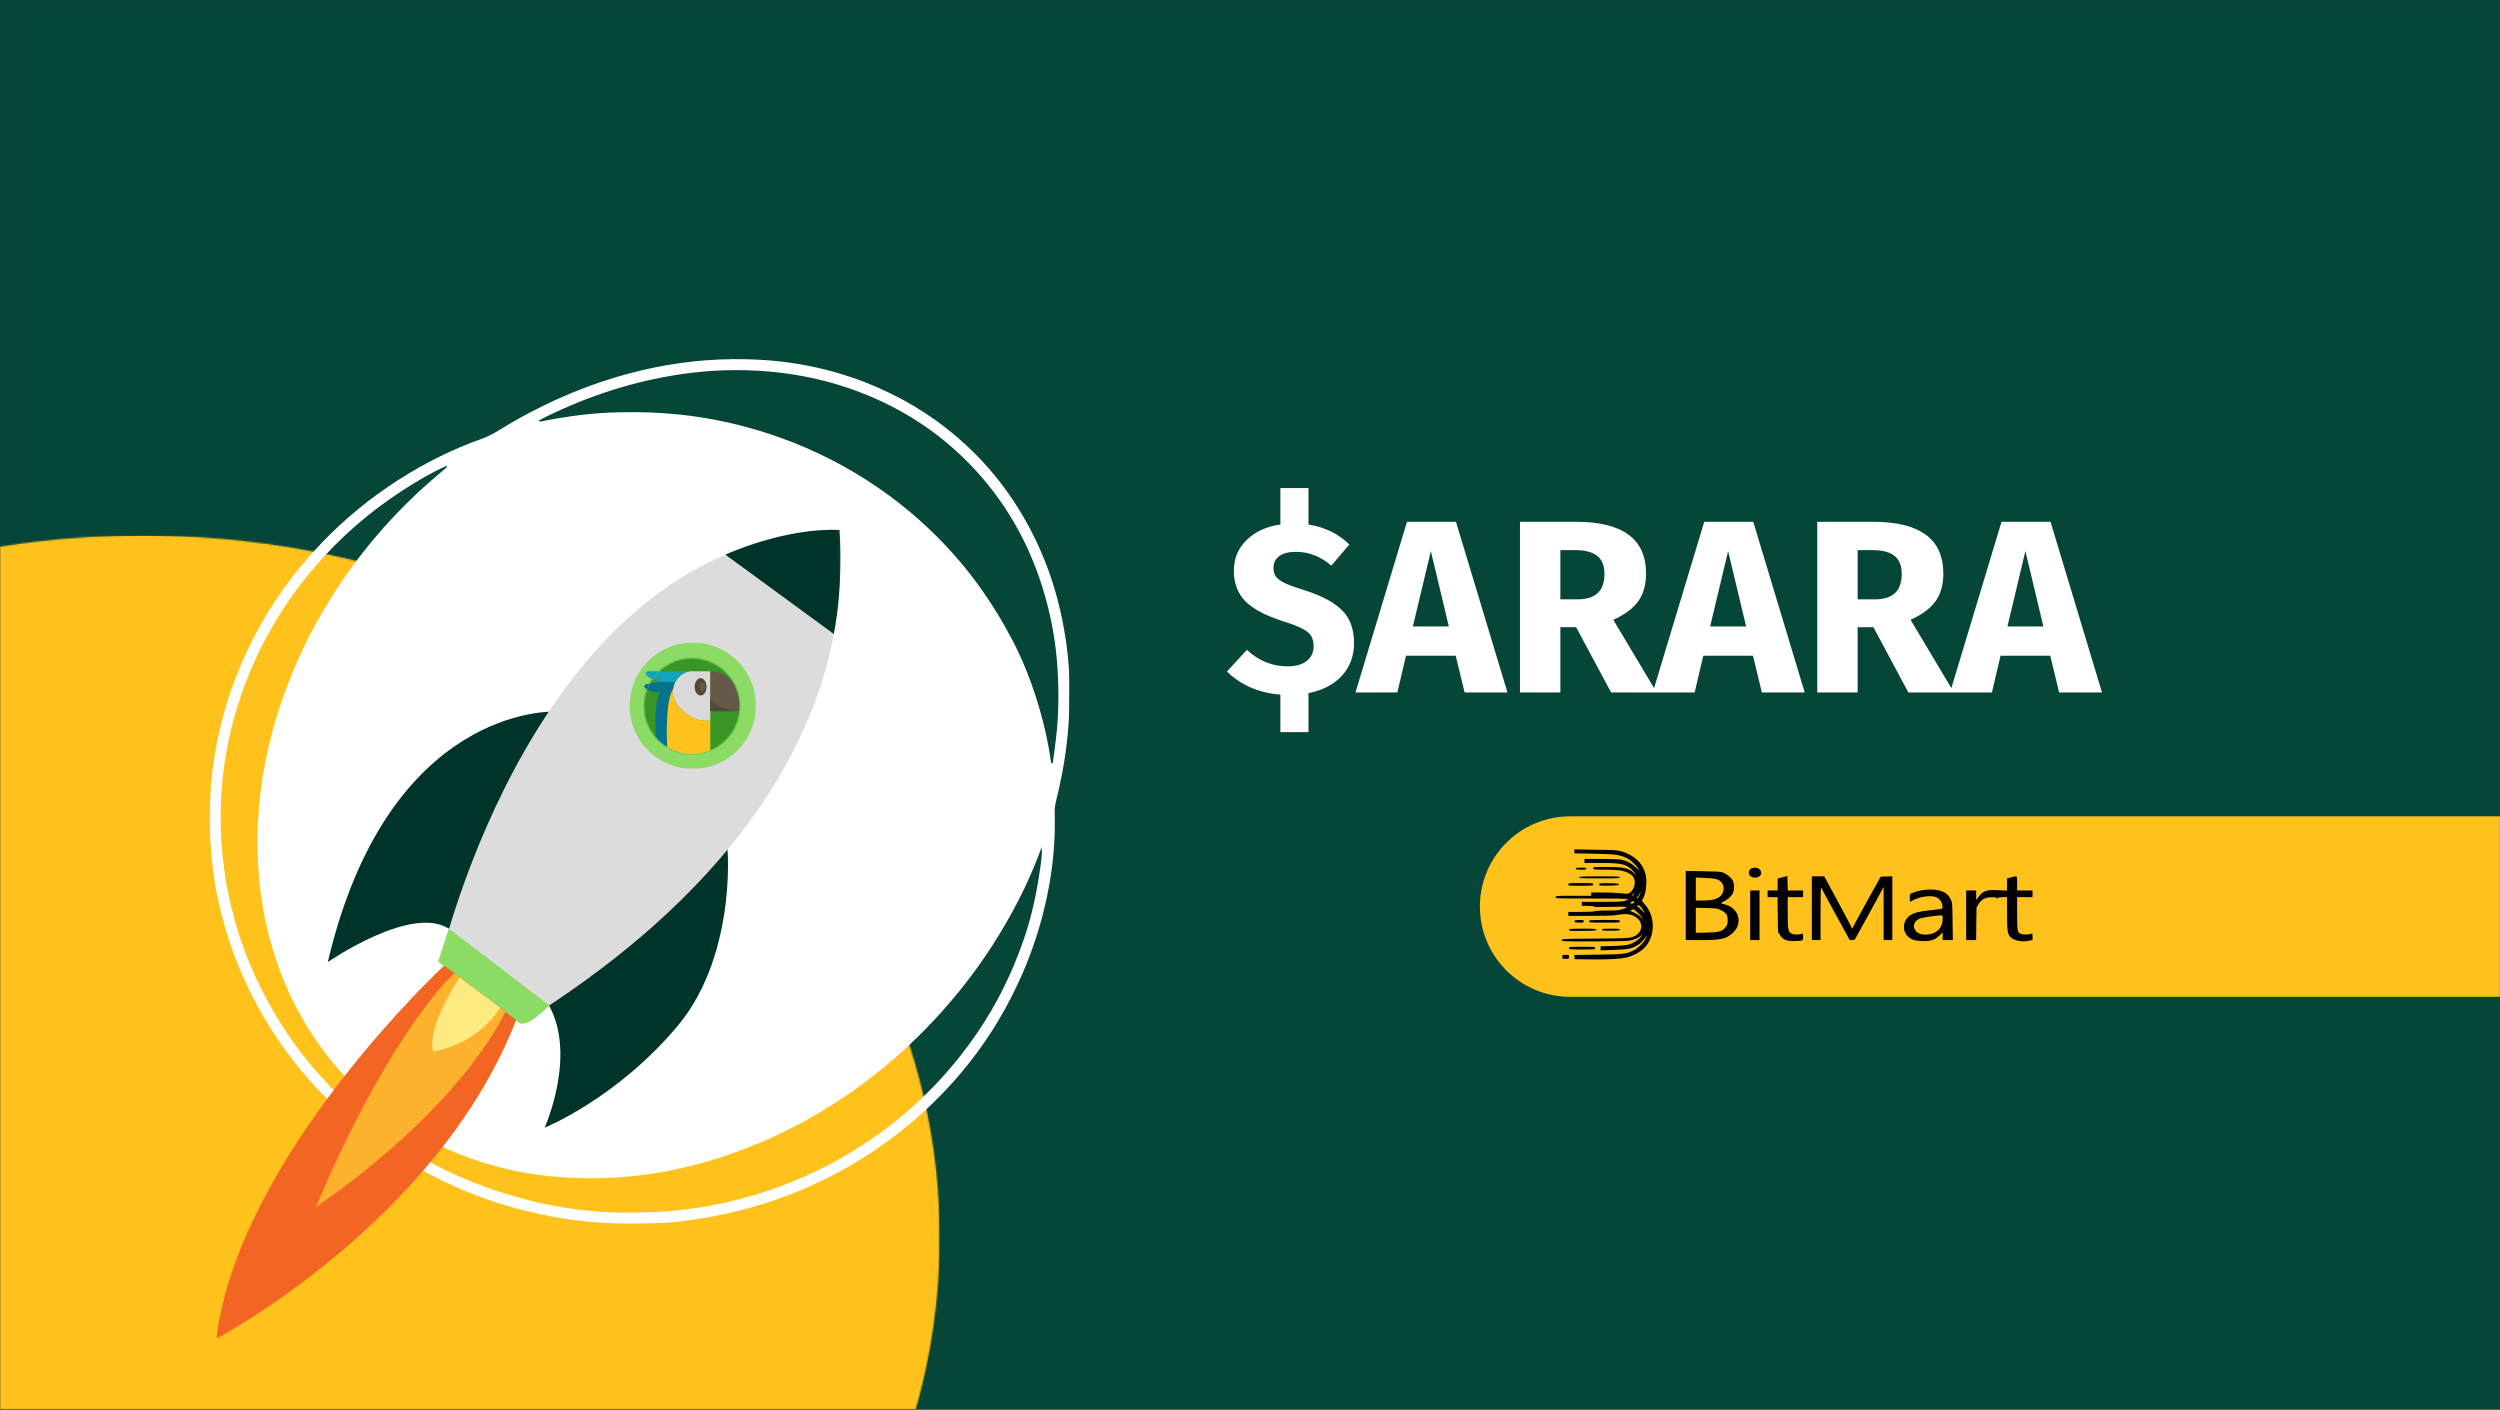
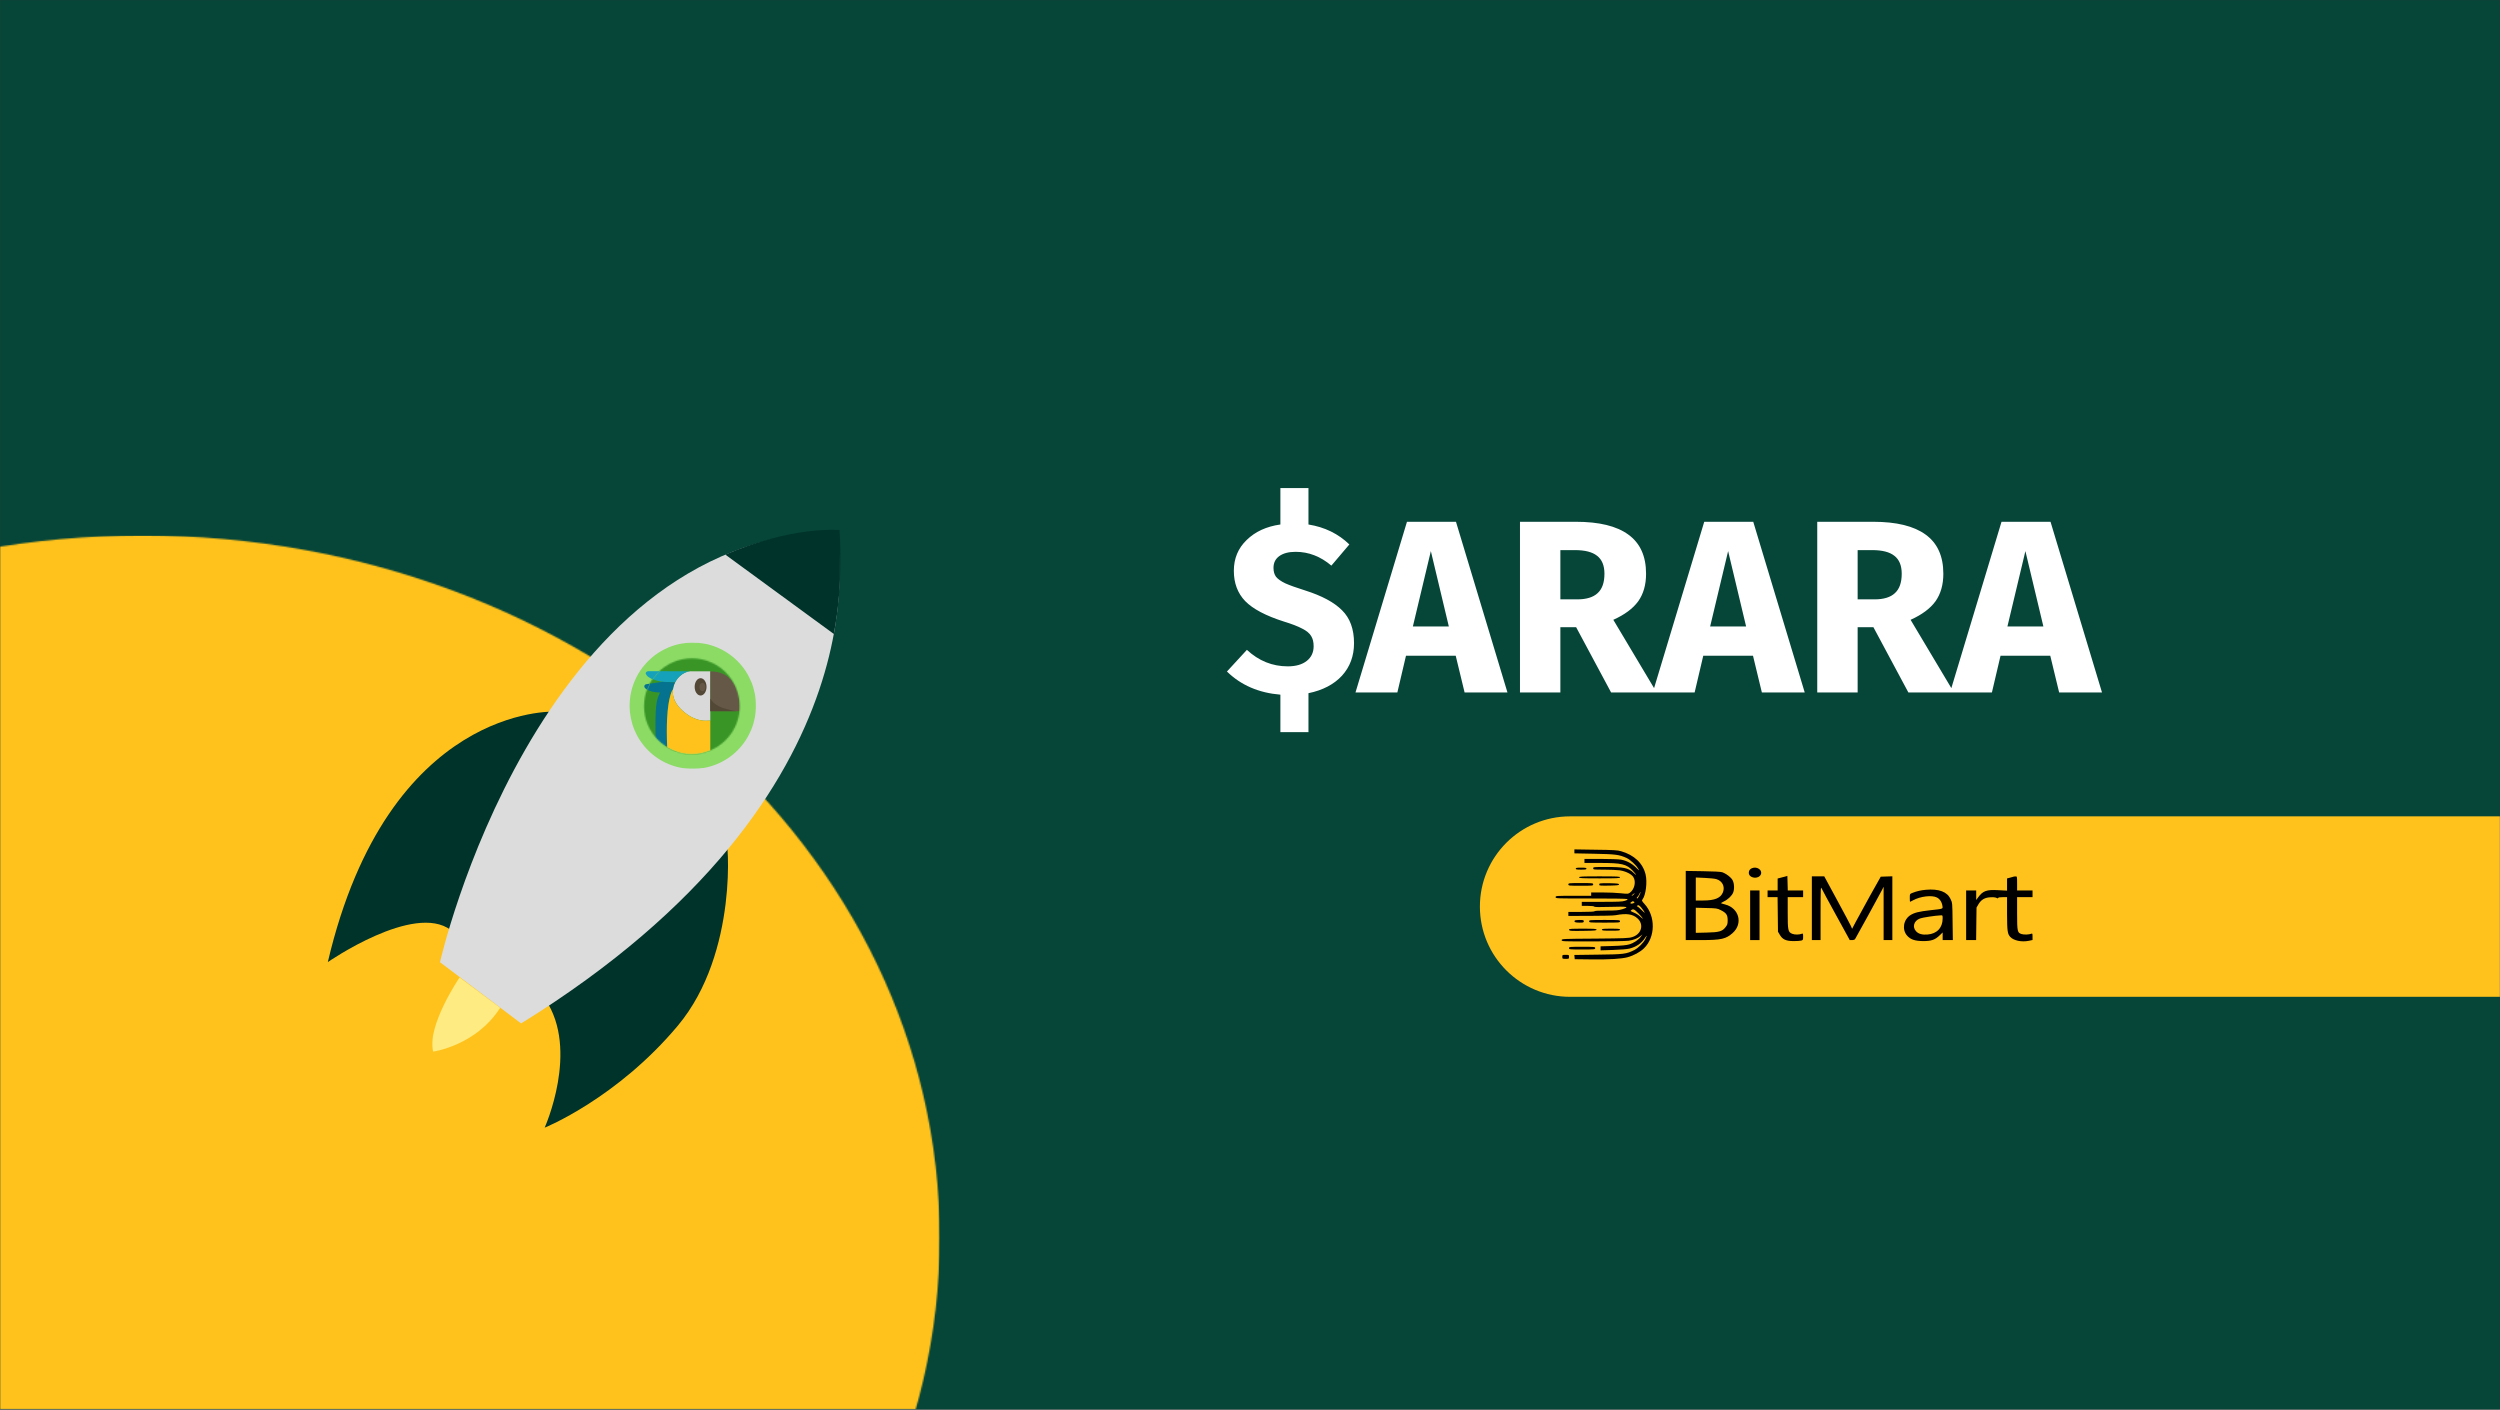
<svg xmlns="http://www.w3.org/2000/svg" width="1816" height="1024" viewBox="0 0 1816 1024" fill="none">
  <rect x="0" y="0" width="1816" height="1024" fill="#333333" stroke="none" />
  <g clip-path="url(#clip0_922_1049)">
    <mask id="mask0_922_1049" style="mask-type:luminance" maskUnits="userSpaceOnUse" x="0" y="0" width="1816" height="1024">
      <path d="M1816 0H0V1024H1816V0Z" fill="white" />
    </mask>
    <g mask="url(#mask0_922_1049)">
      <path d="M1816 0H0V1024H1816V0Z" fill="#064639" />
      <path d="M983.567 467.22C983.567 476.523 980.645 484.394 974.801 490.835C968.956 497.156 960.846 501.39 950.47 503.537V531.803H930.075V504.61C914.332 503.298 901.392 497.693 891.254 487.793L905.745 472.05C914.332 480.041 924.231 484.037 935.442 484.037C941.287 484.037 945.878 482.725 949.218 480.101C952.557 477.477 954.227 473.899 954.227 469.367C954.227 466.385 953.631 463.94 952.438 462.032C951.245 460.004 949.099 458.215 945.998 456.665C942.897 454.995 938.424 453.266 932.58 451.477C919.461 447.302 910.098 442.353 904.493 436.628C899.006 430.903 896.263 423.568 896.263 414.623C896.263 405.678 899.364 398.224 905.566 392.261C911.768 386.178 919.938 382.421 930.075 380.99V354.513H950.47V380.99C962.278 382.898 972.177 387.729 980.168 395.481L967.108 410.866C959.236 404.187 950.589 400.848 941.167 400.848C936.158 400.848 932.222 401.862 929.36 403.889C926.497 405.917 925.066 408.779 925.066 412.476C925.066 415.1 925.663 417.247 926.855 418.917C928.167 420.587 930.433 422.197 933.653 423.747C936.874 425.178 941.704 426.908 948.144 428.935C960.19 432.752 969.076 437.522 974.801 443.247C980.645 448.972 983.567 456.963 983.567 467.22ZM1063.88 503L1057.44 476.344H1021.3L1015.04 503H984.63L1022.02 379.022H1057.62L1095.01 503H1063.88ZM1026.31 455.055H1052.43L1039.37 400.311L1026.31 455.055ZM1144.9 455.591H1133.45V503H1104.11V379.022H1144.72C1161.65 379.022 1174.36 382.123 1182.82 388.325C1191.41 394.527 1195.7 404.008 1195.7 416.77C1195.7 424.761 1193.8 431.44 1189.98 436.807C1186.16 442.055 1180.14 446.527 1171.91 450.224L1203.4 503H1170.3L1144.9 455.591ZM1133.45 435.376H1145.79C1152.35 435.376 1157.24 433.885 1160.46 430.903C1163.8 427.921 1165.47 423.21 1165.47 416.77C1165.47 410.807 1163.68 406.453 1160.1 403.71C1156.64 400.967 1151.28 399.596 1144 399.596H1133.45V435.376ZM1279.82 503L1273.38 476.344H1237.24L1230.98 503H1200.57L1237.96 379.022H1273.56L1310.95 503H1279.82ZM1242.25 455.055H1268.37L1255.31 400.311L1242.25 455.055ZM1360.84 455.591H1349.39V503H1320.05V379.022H1360.66C1377.59 379.022 1390.29 382.123 1398.76 388.325C1407.35 394.527 1411.64 404.008 1411.64 416.77C1411.64 424.761 1409.73 431.44 1405.92 436.807C1402.1 442.055 1396.08 446.527 1387.85 450.224L1419.34 503H1386.24L1360.84 455.591ZM1349.39 435.376H1361.73C1368.29 435.376 1373.18 433.885 1376.4 430.903C1379.74 427.921 1381.41 423.21 1381.41 416.77C1381.41 410.807 1379.62 406.453 1376.04 403.71C1372.58 400.967 1367.22 399.596 1359.94 399.596H1349.39V435.376ZM1495.76 503L1489.32 476.344H1453.18L1446.92 503H1416.51L1453.9 379.022H1489.5L1526.89 503H1495.76ZM1458.19 455.055H1484.31L1471.25 400.311L1458.19 455.055Z" fill="white" />
      <path d="M1075 658.547C1075 622.346 1104.35 593 1140.55 593H1847.28C1883.48 593 1912.83 622.346 1912.83 658.547C1912.83 694.747 1883.48 724.094 1847.28 724.094H1140.55C1104.35 724.094 1075 694.747 1075 658.547Z" fill="#FFC21C" />
      <mask id="mask1_922_1049" style="mask-type:luminance" maskUnits="userSpaceOnUse" x="0" y="388" width="683" height="636">
        <path d="M0 388.959H682.818V1023.87H0V388.959Z" fill="white" />
      </mask>
      <g mask="url(#mask1_922_1049)">
        <mask id="mask2_922_1049" style="mask-type:luminance" maskUnits="userSpaceOnUse" x="-476" y="388" width="1159" height="1022">
          <path d="M103.662 388.959C-216.078 388.959 -475.276 617.313 -475.276 898.995C-475.276 1180.68 -216.078 1409.03 103.662 1409.03C423.401 1409.03 682.599 1180.68 682.599 898.995C682.599 617.313 423.401 388.959 103.662 388.959Z" fill="white" />
        </mask>
        <g mask="url(#mask2_922_1049)">
          <path d="M-475.276 388.959H682.531V1409.03H-475.276V388.959Z" fill="#FFC21C" />
        </g>
      </g>
      <mask id="mask3_922_1049" style="mask-type:luminance" maskUnits="userSpaceOnUse" x="152" y="260" width="625" height="630">
-         <path d="M152.151 260H776.985V889.068H152.151V260Z" fill="white" />
+         <path d="M152.151 260H776.985V889.068V260Z" fill="white" />
      </mask>
      <g mask="url(#mask3_922_1049)">
        <path d="M773.167 458.453C769.615 437.792 763.85 417.781 755.245 398.589C742.454 370.011 724.959 344.839 701.959 323.49C682.975 305.854 661.579 292.021 637.891 281.62C610.006 269.375 580.751 262.776 550.428 261.255C525.214 259.979 500.146 261.87 475.329 266.969C438.219 274.578 403.6 288.485 370.896 307.433C364.068 311.375 357.683 316.011 350.063 318.703C328.719 326.25 308.573 336.334 289.501 348.552C269.219 361.537 250.709 376.646 233.995 394.011C223.443 404.979 213.766 416.641 204.99 429.058C190.318 449.834 178.636 472.209 169.797 496.078C159.641 523.511 153.959 551.839 152.589 580.99C152.079 591.646 152.23 602.323 152.933 613.016C153.704 624.776 155.032 636.432 157.297 647.953C164.631 685.302 178.74 719.953 199.678 751.755C215.084 775.136 233.448 795.912 254.719 814.162C274.037 830.729 295.1 844.599 317.844 855.964C335.902 864.979 354.662 872.198 374.141 877.531C398.719 884.255 423.704 888.115 449.209 888.792C458.006 889.031 466.777 888.792 475.553 888.584C481.912 888.432 488.292 887.953 494.605 887.177C510.631 885.198 526.495 882.302 542.1 878.078C563.084 872.386 583.318 864.719 602.662 854.849C623.704 844.11 643.297 831.151 661.412 815.938C676.99 802.854 691.084 788.38 703.704 772.495C719.521 752.568 732.381 730.834 742.584 707.521C750.584 689.224 756.553 670.235 760.641 650.729C764.829 630.787 766.761 610.558 766.126 590.136C766.027 587.125 766.516 584.235 767.235 581.339C773.412 556.401 777.235 531.162 776.709 504C777.271 489.604 775.829 473.948 773.167 458.453ZM755.329 632.448C752.917 649.547 749.188 666.365 743.547 682.729C735.251 706.771 724.131 729.417 709.735 750.438C700.079 764.552 689.334 777.703 677.433 790C658.948 809.089 638.198 825.245 615.334 838.709C587.422 855.141 557.61 866.761 526.006 873.74C513.777 876.438 501.417 878.271 488.948 879.521C479.287 880.479 469.636 880.646 459.969 880.818C420.771 881.469 383.094 873.927 346.641 859.969C317.334 848.755 290.48 833.089 266.136 813.323C240.329 792.344 218.605 767.682 201.266 739.182C186.094 714.24 175.021 687.677 168.131 659.36C164.355 643.875 162.006 628.162 160.922 612.224C160.188 601.537 160.053 590.844 160.584 580.214C161.693 558.214 165.459 536.599 171.787 515.459C177.053 497.912 183.922 481.011 192.501 464.834C202.417 446.104 214.204 428.672 228.021 412.552C246.85 390.563 268.396 371.755 292.688 356.089C302.844 349.537 313.23 343.328 324.334 338.443C324.553 338.636 324.756 338.839 324.964 339.042C317.693 345.386 310.204 351.511 303.172 358.13C280.308 379.63 260.204 403.49 243.24 429.906C227.594 454.261 214.829 480.021 205.303 507.401C198.495 526.974 193.501 546.974 190.355 567.422C188.766 577.719 187.954 588.12 187.329 598.563C186.761 608.255 187.006 617.906 187.501 627.563C188.547 648.156 191.954 668.36 197.745 688.156C204.865 712.526 215.511 735.276 229.938 756.188C250.37 785.776 276.417 809.11 307.99 826.344C329.23 837.922 351.74 845.927 375.355 850.75C390.318 853.792 405.49 855.313 420.813 855.761C466.876 857.115 510.709 847.63 552.933 829.662C584.12 816.386 612.823 798.943 639.152 777.682C660.803 760.198 680.277 740.552 697.745 718.854C714.308 698.281 728.448 676.198 740.454 652.714C746.152 641.547 751.172 630.052 755.573 618.302C755.829 617.615 756.105 616.932 756.735 615.313C757.141 621.75 756.084 627.12 755.329 632.448ZM766.818 538.662C766.136 544 765.396 549.334 764.693 554.656C764.303 554.438 763.907 554.229 763.516 554.026C761.756 540.834 758.865 527.875 755.167 515.104C749.964 497.094 743.23 479.656 734.407 463.11C723.266 442.172 710.157 422.573 694.506 404.667C677.61 385.36 658.605 368.459 637.48 353.99C615.688 339.073 592.329 327.141 567.448 318.156C548.167 311.193 528.402 306.167 508.183 303C498.537 301.495 488.803 300.625 479.042 299.969C469.454 299.318 459.891 299.365 450.329 299.495C431.058 299.771 412.032 302.313 393.172 306.11C392.485 306.011 391.688 306.261 391.219 305.479C421.85 289.729 454.006 278.683 488.011 272.87C508.381 269.38 528.881 268.146 549.438 269.24C579.74 270.844 608.954 277.49 636.777 289.953C664.709 302.469 689.011 319.974 709.537 342.573C733.006 368.422 749.167 398.417 758.818 431.938C763.891 449.505 767.058 467.396 768.188 485.672C769.282 503.391 769.047 521.047 766.818 538.662Z" fill="white" />
      </g>
      <mask id="mask4_922_1049" style="mask-type:luminance" maskUnits="userSpaceOnUse" x="394" y="609" width="136" height="211">
        <path d="M394.818 609.198H529.485V819.865H394.818V609.198Z" fill="white" />
      </mask>
      <g mask="url(#mask4_922_1049)">
        <mask id="mask5_922_1049" style="mask-type:luminance" maskUnits="userSpaceOnUse" x="53" y="347" width="656" height="626">
          <path d="M604.599 347.062L708.354 861.938L157.266 972.99L53.511 458.115L604.599 347.062Z" fill="white" />
        </mask>
        <g mask="url(#mask5_922_1049)">
          <mask id="mask6_922_1049" style="mask-type:luminance" maskUnits="userSpaceOnUse" x="53" y="347" width="656" height="626">
            <path d="M604.599 347.062L708.354 861.938L157.266 972.99L53.511 458.115L604.599 347.062Z" fill="white" />
          </mask>
          <g mask="url(#mask6_922_1049)">
            <mask id="mask7_922_1049" style="mask-type:luminance" maskUnits="userSpaceOnUse" x="53" y="347" width="656" height="626">
              <path d="M604.599 347.062L708.354 861.938L157.266 972.99L53.511 458.115L604.599 347.062Z" fill="white" />
            </mask>
            <g mask="url(#mask7_922_1049)">
              <path d="M527.24 610C528.927 607.229 536.719 692.005 492.438 744.974C448.162 797.943 395.63 819.156 395.63 819.156C395.63 819.156 421.016 762.765 396.162 726.088C396.146 726.026 496.026 660.614 527.24 610Z" fill="#003329" />
            </g>
          </g>
        </g>
      </g>
      <mask id="mask8_922_1049" style="mask-type:luminance" maskUnits="userSpaceOnUse" x="237" y="515" width="166" height="185">
        <path d="M237.485 515.865H402.818V699.865H237.485V515.865Z" fill="white" />
      </mask>
      <g mask="url(#mask8_922_1049)">
        <mask id="mask9_922_1049" style="mask-type:luminance" maskUnits="userSpaceOnUse" x="53" y="347" width="656" height="626">
          <path d="M604.599 347.063L708.354 861.938L157.266 972.991L53.511 458.116L604.599 347.063Z" fill="white" />
        </mask>
        <g mask="url(#mask9_922_1049)">
          <mask id="mask10_922_1049" style="mask-type:luminance" maskUnits="userSpaceOnUse" x="53" y="347" width="656" height="626">
            <path d="M604.599 347.063L708.354 861.938L157.266 972.991L53.511 458.116L604.599 347.063Z" fill="white" />
          </mask>
          <g mask="url(#mask10_922_1049)">
            <mask id="mask11_922_1049" style="mask-type:luminance" maskUnits="userSpaceOnUse" x="53" y="347" width="656" height="626">
              <path d="M604.599 347.063L708.354 861.938L157.266 972.991L53.511 458.116L604.599 347.063Z" fill="white" />
            </mask>
            <g mask="url(#mask11_922_1049)">
              <path d="M402.547 516.949C402.547 516.949 282.073 511.787 238.115 698.876C238.115 698.876 300.75 655.423 327.516 675.61C327.516 675.61 356.141 598.683 372.656 568.917C389.177 539.152 402.547 516.949 402.547 516.949Z" fill="#003329" />
            </g>
          </g>
        </g>
      </g>
      <mask id="mask12_922_1049" style="mask-type:luminance" maskUnits="userSpaceOnUse" x="318" y="385" width="293" height="359">
        <path d="M318.818 385.198H610.818V743.865H318.818V385.198Z" fill="white" />
      </mask>
      <g mask="url(#mask12_922_1049)">
        <mask id="mask13_922_1049" style="mask-type:luminance" maskUnits="userSpaceOnUse" x="53" y="347" width="656" height="626">
          <path d="M604.599 347.062L708.354 861.938L157.266 972.99L53.511 458.115L604.599 347.062Z" fill="white" />
        </mask>
        <g mask="url(#mask13_922_1049)">
          <mask id="mask14_922_1049" style="mask-type:luminance" maskUnits="userSpaceOnUse" x="53" y="347" width="656" height="626">
            <path d="M604.599 347.062L708.354 861.938L157.266 972.99L53.511 458.115L604.599 347.062Z" fill="white" />
          </mask>
          <g mask="url(#mask14_922_1049)">
            <mask id="mask15_922_1049" style="mask-type:luminance" maskUnits="userSpaceOnUse" x="53" y="347" width="656" height="626">
              <path d="M604.599 347.062L708.354 861.938L157.266 972.99L53.511 458.115L604.599 347.062Z" fill="white" />
            </mask>
            <g mask="url(#mask15_922_1049)">
              <path d="M319.61 698.953C319.61 698.953 389.063 391.208 607.417 385.625C607.417 385.625 650.558 575.13 378.521 743.422L319.61 698.953Z" fill="#DCDCDC" />
            </g>
          </g>
        </g>
      </g>
      <mask id="mask16_922_1049" style="mask-type:luminance" maskUnits="userSpaceOnUse" x="317" y="674" width="84" height="70">
        <path d="M317.485 674.531H400.152V743.865H317.485V674.531Z" fill="white" />
      </mask>
      <g mask="url(#mask16_922_1049)">
        <mask id="mask17_922_1049" style="mask-type:luminance" maskUnits="userSpaceOnUse" x="53" y="347" width="656" height="626">
          <path d="M604.599 347.062L708.354 861.938L157.266 972.99L53.511 458.115L604.599 347.062Z" fill="white" />
        </mask>
        <g mask="url(#mask17_922_1049)">
          <mask id="mask18_922_1049" style="mask-type:luminance" maskUnits="userSpaceOnUse" x="53" y="347" width="656" height="626">
-             <path d="M604.599 347.062L708.354 861.938L157.266 972.99L53.511 458.115L604.599 347.062Z" fill="white" />
-           </mask>
+             </mask>
          <g mask="url(#mask18_922_1049)">
            <mask id="mask19_922_1049" style="mask-type:luminance" maskUnits="userSpaceOnUse" x="53" y="347" width="656" height="626">
              <path d="M604.599 347.062L708.354 861.938L157.266 972.99L53.511 458.115L604.599 347.062Z" fill="white" />
            </mask>
            <g mask="url(#mask19_922_1049)">
              <path d="M326.068 674.562L399.032 730.344C399.032 730.344 382.652 747.375 377.183 743C373.375 739.99 318.266 698.516 318.266 698.516L326.068 674.562Z" fill="#8BDB65" />
            </g>
          </g>
        </g>
      </g>
      <mask id="mask20_922_1049" style="mask-type:luminance" maskUnits="userSpaceOnUse" x="526" y="383" width="85" height="79">
        <path d="M526.818 383.865H610.818V461.199H526.818V383.865Z" fill="white" />
      </mask>
      <g mask="url(#mask20_922_1049)">
        <mask id="mask21_922_1049" style="mask-type:luminance" maskUnits="userSpaceOnUse" x="53" y="347" width="656" height="626">
          <path d="M604.6 347.063L708.355 861.938L157.266 972.991L53.511 458.116L604.6 347.063Z" fill="white" />
        </mask>
        <g mask="url(#mask21_922_1049)">
          <mask id="mask22_922_1049" style="mask-type:luminance" maskUnits="userSpaceOnUse" x="53" y="347" width="656" height="626">
            <path d="M604.6 347.063L708.355 861.938L157.266 972.991L53.511 458.116L604.6 347.063Z" fill="white" />
          </mask>
          <g mask="url(#mask22_922_1049)">
            <mask id="mask23_922_1049" style="mask-type:luminance" maskUnits="userSpaceOnUse" x="53" y="347" width="656" height="626">
              <path d="M604.6 347.063L708.355 861.938L157.266 972.991L53.511 458.116L604.6 347.063Z" fill="white" />
            </mask>
            <g mask="url(#mask23_922_1049)">
              <path d="M526.907 402.892C526.907 402.892 570.1 383.017 609.819 384.996C609.819 384.996 613.074 422.46 605.673 460.506L526.907 402.892Z" fill="#003329" />
            </g>
          </g>
        </g>
      </g>
      <mask id="mask24_922_1049" style="mask-type:luminance" maskUnits="userSpaceOnUse" x="156" y="701" width="221" height="273">
        <path d="M156.151 701.198H376.151V973.198H156.151V701.198Z" fill="white" />
      </mask>
      <g mask="url(#mask24_922_1049)">
        <mask id="mask25_922_1049" style="mask-type:luminance" maskUnits="userSpaceOnUse" x="53" y="347" width="656" height="626">
          <path d="M604.599 347.062L708.354 861.938L157.266 972.99L53.511 458.115L604.599 347.062Z" fill="white" />
        </mask>
        <g mask="url(#mask25_922_1049)">
          <mask id="mask26_922_1049" style="mask-type:luminance" maskUnits="userSpaceOnUse" x="53" y="347" width="656" height="626">
            <path d="M604.599 347.062L708.354 861.938L157.266 972.99L53.511 458.115L604.599 347.062Z" fill="white" />
          </mask>
          <g mask="url(#mask26_922_1049)">
            <mask id="mask27_922_1049" style="mask-type:luminance" maskUnits="userSpaceOnUse" x="53" y="347" width="656" height="626">
-               <path d="M604.599 347.062L708.354 861.938L157.266 972.99L53.511 458.115L604.599 347.062Z" fill="white" />
-             </mask>
+               </mask>
            <g mask="url(#mask27_922_1049)">
-               <path d="M322.631 701.396C322.631 701.396 173.49 839.708 157.136 972.422C157.136 972.422 317.834 887.807 374.948 740.906L322.631 701.396Z" fill="#F26522" />
-             </g>
+               </g>
          </g>
        </g>
      </g>
      <mask id="mask28_922_1049" style="mask-type:luminance" maskUnits="userSpaceOnUse" x="228" y="706" width="141" height="172">
-         <path d="M228.151 706.531H368.151V877.198H228.151V706.531Z" fill="white" />
-       </mask>
+         </mask>
      <g mask="url(#mask28_922_1049)">
        <mask id="mask29_922_1049" style="mask-type:luminance" maskUnits="userSpaceOnUse" x="53" y="347" width="656" height="626">
          <path d="M604.599 347.062L708.354 861.938L157.266 972.99L53.511 458.115L604.599 347.062Z" fill="white" />
        </mask>
        <g mask="url(#mask29_922_1049)">
          <mask id="mask30_922_1049" style="mask-type:luminance" maskUnits="userSpaceOnUse" x="53" y="347" width="656" height="626">
            <path d="M604.599 347.062L708.354 861.938L157.266 972.99L53.511 458.115L604.599 347.062Z" fill="white" />
          </mask>
          <g mask="url(#mask30_922_1049)">
            <mask id="mask31_922_1049" style="mask-type:luminance" maskUnits="userSpaceOnUse" x="53" y="347" width="656" height="626">
              <path d="M604.599 347.062L708.354 861.938L157.266 972.99L53.511 458.115L604.599 347.062Z" fill="white" />
            </mask>
            <g mask="url(#mask31_922_1049)">
              <path d="M329.99 706.964C329.99 706.964 284.667 746.808 229.443 876.703C229.443 876.703 327.318 812.818 367.198 735.078L329.99 706.964Z" fill="#FCB22C" />
            </g>
          </g>
        </g>
      </g>
      <mask id="mask32_922_1049" style="mask-type:luminance" maskUnits="userSpaceOnUse" x="313" y="709" width="52" height="57">
        <path d="M313.485 709.198H364.152V765.198H313.485V709.198Z" fill="white" />
      </mask>
      <g mask="url(#mask32_922_1049)">
        <mask id="mask33_922_1049" style="mask-type:luminance" maskUnits="userSpaceOnUse" x="53" y="347" width="656" height="626">
          <path d="M604.599 347.062L708.354 861.938L157.266 972.99L53.511 458.115L604.599 347.062Z" fill="white" />
        </mask>
        <g mask="url(#mask33_922_1049)">
          <mask id="mask34_922_1049" style="mask-type:luminance" maskUnits="userSpaceOnUse" x="53" y="347" width="656" height="626">
            <path d="M604.599 347.062L708.354 861.938L157.266 972.99L53.511 458.115L604.599 347.062Z" fill="white" />
          </mask>
          <g mask="url(#mask34_922_1049)">
            <mask id="mask35_922_1049" style="mask-type:luminance" maskUnits="userSpaceOnUse" x="53" y="347" width="656" height="626">
              <path d="M604.599 347.062L708.354 861.938L157.266 972.99L53.511 458.115L604.599 347.062Z" fill="white" />
            </mask>
            <g mask="url(#mask35_922_1049)">
              <path d="M333.813 710.036C333.813 710.036 309.797 745.453 314.625 763.906C314.625 763.906 345.776 759.593 363.313 732.078L333.813 710.036Z" fill="#FEEB81" />
            </g>
          </g>
        </g>
      </g>
      <mask id="mask36_922_1049" style="mask-type:luminance" maskUnits="userSpaceOnUse" x="456" y="466" width="94" height="93">
        <path d="M456.15 466.531H549.484V558.531H456.15V466.531Z" fill="white" />
      </mask>
      <g mask="url(#mask36_922_1049)">
        <mask id="mask37_922_1049" style="mask-type:luminance" maskUnits="userSpaceOnUse" x="53" y="347" width="656" height="626">
          <path d="M604.598 347.062L708.354 861.938L157.265 972.99L53.51 458.115L604.598 347.062Z" fill="white" />
        </mask>
        <g mask="url(#mask37_922_1049)">
          <mask id="mask38_922_1049" style="mask-type:luminance" maskUnits="userSpaceOnUse" x="53" y="347" width="656" height="626">
            <path d="M604.598 347.062L708.354 861.938L157.265 972.99L53.51 458.115L604.598 347.062Z" fill="white" />
          </mask>
          <g mask="url(#mask38_922_1049)">
            <mask id="mask39_922_1049" style="mask-type:luminance" maskUnits="userSpaceOnUse" x="53" y="347" width="656" height="626">
              <path d="M604.598 347.062L708.354 861.938L157.265 972.99L53.51 458.115L604.598 347.062Z" fill="white" />
            </mask>
            <g mask="url(#mask39_922_1049)">
              <path d="M512.312 557.625C510.838 557.922 509.353 558.146 507.859 558.297C506.364 558.448 504.864 558.521 503.364 558.526C501.859 558.531 500.359 558.458 498.864 558.318C497.364 558.172 495.88 557.958 494.406 557.667C492.932 557.38 491.473 557.016 490.036 556.583C488.593 556.151 487.182 555.651 485.791 555.078C484.4 554.51 483.041 553.87 481.713 553.167C480.39 552.458 479.098 551.693 477.848 550.859C476.593 550.026 475.385 549.135 474.223 548.188C473.057 547.234 471.942 546.229 470.88 545.172C469.812 544.115 468.801 543 467.843 541.844C466.89 540.682 465.994 539.479 465.156 538.234C464.317 536.984 463.541 535.703 462.827 534.38C462.119 533.052 461.473 531.698 460.895 530.312C460.317 528.927 459.807 527.516 459.364 526.078C458.926 524.641 458.557 523.188 458.26 521.714C457.963 520.24 457.739 518.755 457.588 517.26C457.437 515.766 457.359 514.266 457.359 512.766C457.353 511.26 457.421 509.76 457.567 508.266C457.713 506.771 457.926 505.286 458.218 503.812C458.505 502.339 458.869 500.88 459.301 499.443C459.734 498 460.234 496.589 460.807 495.198C461.38 493.807 462.02 492.448 462.723 491.125C463.426 489.797 464.197 488.505 465.031 487.255C465.859 486.005 466.755 484.797 467.702 483.63C468.656 482.469 469.661 481.354 470.718 480.286C471.781 479.224 472.89 478.214 474.051 477.255C475.208 476.297 476.411 475.401 477.661 474.562C478.906 473.724 480.192 472.953 481.515 472.24C482.843 471.526 484.197 470.885 485.583 470.302C486.968 469.724 488.385 469.219 489.822 468.776C491.26 468.339 492.713 467.969 494.187 467.672C495.661 467.375 497.145 467.151 498.64 467C500.135 466.849 501.635 466.771 503.135 466.766C504.64 466.766 506.14 466.833 507.635 466.974C509.13 467.12 510.619 467.339 512.093 467.625C513.567 467.917 515.025 468.276 516.463 468.708C517.9 469.141 519.317 469.641 520.708 470.214C522.098 470.786 523.458 471.422 524.786 472.13C526.109 472.833 527.4 473.604 528.65 474.432C529.906 475.266 531.114 476.156 532.275 477.109C533.442 478.057 534.557 479.063 535.619 480.12C536.687 481.182 537.697 482.292 538.65 483.448C539.609 484.609 540.505 485.812 541.343 487.062C542.182 488.307 542.958 489.594 543.671 490.917C544.38 492.24 545.025 493.594 545.603 494.979C546.182 496.37 546.692 497.781 547.135 499.219C547.572 500.651 547.942 502.109 548.239 503.583C548.536 505.052 548.76 506.536 548.911 508.031C549.062 509.526 549.135 511.026 549.14 512.531C549.145 514.031 549.072 515.531 548.932 517.026C548.786 518.521 548.572 520.01 548.281 521.484C547.989 522.958 547.63 524.411 547.197 525.854C546.765 527.292 546.265 528.708 545.692 530.094C545.119 531.484 544.478 532.844 543.775 534.172C543.072 535.5 542.301 536.786 541.468 538.036C540.635 539.292 539.744 540.5 538.796 541.661C537.843 542.828 536.838 543.943 535.781 545.005C534.718 546.073 533.609 547.083 532.447 548.036C531.291 548.995 530.088 549.891 528.838 550.729C527.593 551.568 526.307 552.344 524.984 553.052C523.656 553.766 522.301 554.411 520.916 554.99C519.525 555.568 518.114 556.078 516.676 556.516C515.239 556.958 513.786 557.328 512.312 557.625Z" fill="#8BDB65" />
            </g>
          </g>
        </g>
      </g>
      <mask id="mask40_922_1049" style="mask-type:alpha" maskUnits="userSpaceOnUse" x="467" y="478" width="71" height="70">
        <path d="M537.381 512.98C537.381 527.585 528.379 540.087 515.621 545.241C511.599 546.866 507.204 547.761 502.6 547.761C483.391 547.761 467.818 532.189 467.818 512.98C467.818 493.77 483.391 478.198 502.6 478.198C521.809 478.198 537.381 493.77 537.381 512.98Z" fill="#399626" />
      </mask>
      <g mask="url(#mask40_922_1049)">
        <path d="M558.987 523.371C558.987 543.938 545.678 561.544 526.817 568.803C520.871 571.091 514.373 572.351 507.566 572.351C479.167 572.351 456.146 550.422 456.146 523.371C456.146 496.32 479.167 474.391 507.566 474.391C535.965 474.391 558.987 496.32 558.987 523.371Z" fill="#399626" />
        <path d="M516.002 487.672L515.961 516.636V523.444C511.138 523.785 507.453 523.614 501.311 520.352C478.821 506.448 491.334 488.272 501.311 487.631L515.961 487.672H516.002Z" fill="#D9D9D9" />
        <path d="M473.959 493.399C476.619 494.294 478.146 494.722 480.972 495.271L490.381 495.695C492.745 491.072 497.238 487.893 501.31 487.631L479.03 487.568C476.945 489.436 475.856 490.797 473.959 493.399Z" fill="#15A1BA" />
        <path d="M476.215 535.837C478.47 538.341 480.117 540.006 484.666 542.973C484.288 534.659 484.314 527.924 484.576 522.483C485.434 504.648 488.822 500.727 488.822 500.727C489.044 498.927 489.595 497.231 490.381 495.695L480.973 495.271C477.172 495.8 475.215 496.096 471.98 496.623C471.126 498.312 470.722 499.26 470.008 500.951C472.426 502.21 474.156 502.792 479.479 503.094C476.532 508.341 475.827 514.029 476.215 535.837Z" fill="#05738F" />
        <path d="M515.961 545.274V523.444C511.138 523.785 507.453 523.615 501.31 520.352C491.049 514.008 488.074 506.779 488.821 500.728C488.821 500.728 485.433 504.648 484.575 522.484C484.314 527.924 484.288 534.66 484.665 542.974C495.327 548.779 504.697 549.488 515.961 545.274Z" fill="#FFC21C" />
        <path d="M537.195 516.636C538.036 500.538 531.642 487.673 516.003 487.673L515.962 516.636H537.195Z" fill="#655847" />
        <path d="M515.962 516.635L515.975 507.404C518.795 512.173 523.478 514.643 535.03 516.635H515.962Z" fill="#534736" />
        <path d="M508.909 505.229C511.293 505.229 513.226 502.41 513.226 498.932C513.226 495.454 511.293 492.635 508.909 492.635C506.525 492.635 504.592 495.454 504.592 498.932C504.592 502.41 506.525 505.229 508.909 505.229Z" fill="#534736" />
        <path d="M510.255 502.042C511.451 502.042 512.421 500.698 512.421 499.04C512.421 497.382 511.451 496.038 510.255 496.038C509.059 496.038 508.089 497.382 508.089 499.04C508.089 500.698 509.059 502.042 510.255 502.042Z" fill="#655847" />
      </g>
      <path d="M471.979 496.625C471.125 498.314 470.721 499.262 470.007 500.953C468.624 500.175 467.487 498.989 468.278 497.744C468.819 496.884 469.875 496.93 471.979 496.625Z" fill="#05738F" />
      <path d="M479.03 487.569C476.945 489.433 475.856 490.804 473.959 493.4C472.739 492.835 471.937 492.485 470.696 491.552C469.904 490.935 469.551 490.275 469.223 489.711C468.623 488.681 469.66 487.572 470.854 487.572L479.03 487.569Z" fill="#15A1BA" />
    </g>
    <path d="M1143.64 618.462V619.875L1158.16 620.167C1173.56 620.46 1176.05 620.801 1181.36 623.139C1184.28 624.455 1188.42 628.304 1190.13 631.228C1190.95 632.641 1190.66 632.495 1188.42 630.205C1185.35 627.184 1181.65 625.235 1177.56 624.455C1175.95 624.163 1169.32 623.919 1162.79 623.919H1150.95V625.381V626.843H1162.06C1178.19 626.843 1181.5 627.622 1186.18 632.641C1188.91 635.564 1189.25 636.539 1186.67 634.054C1182.87 630.448 1179.7 629.766 1166.45 629.766C1157.63 629.766 1157.29 629.815 1157.29 630.741C1157.29 631.666 1157.63 631.715 1165.23 631.715C1169.56 631.715 1174.68 631.959 1176.53 632.202C1180.82 632.836 1184.96 634.833 1186.42 637.026C1188.57 640.339 1187.4 645.894 1183.99 648.428C1182.72 649.353 1182.38 649.402 1177.41 648.866C1174.53 648.525 1168.49 648.282 1164.01 648.282H1155.82V649.5V650.718H1142.91C1130.29 650.718 1130 650.718 1130 651.692C1130 652.667 1130.19 652.667 1155.58 652.667C1170.15 652.618 1181.5 652.813 1181.94 653.057C1182.57 653.398 1182.28 653.69 1180.43 654.323C1178.43 654.957 1175.7 655.103 1163.52 655.103H1149V656.565V658.027H1153.34C1156.02 658.027 1157.82 658.221 1158.07 658.562C1158.31 658.952 1161.62 659.001 1169.71 658.757C1182.23 658.368 1184.04 658.709 1178.43 660.463C1175.7 661.291 1173.9 661.437 1166.74 661.437C1161.43 661.437 1158.26 661.632 1158.26 661.925C1158.26 662.217 1154.75 662.412 1148.76 662.412H1139.26V663.874V665.335L1155.24 665.287C1164.01 665.287 1172.29 665.092 1173.61 664.799C1181.55 663.289 1185.99 663.971 1189.44 667.089C1194.37 671.523 1192.42 678.588 1185.69 680.684C1183.16 681.512 1180.43 681.609 1158.65 681.804C1135.07 681.95 1134.39 681.999 1134.39 682.925C1134.39 683.851 1134.97 683.851 1156.94 683.851C1169.32 683.851 1181.06 683.607 1182.96 683.364C1186.62 682.876 1189.74 681.609 1191.83 679.758L1193.05 678.735L1191.93 680.343C1190.27 682.73 1186.67 685.118 1183.35 686.043C1181.4 686.628 1177.7 686.969 1171.56 687.164L1162.65 687.408V688.869V690.331L1171.81 690.039C1176.97 689.893 1182.09 689.454 1183.6 689.064C1188.52 687.846 1192.27 685.313 1194.76 681.561C1196.51 678.93 1196.7 679.124 1195.24 681.999C1193.73 685.02 1190.03 688.675 1187.01 690.185C1181.31 693.011 1179.55 693.255 1160.79 693.45L1143.59 693.693L1143.74 695.204L1143.89 696.763L1156.07 696.909C1169.08 697.055 1177.75 696.519 1182.23 695.35C1186.67 694.132 1191.39 691.598 1194.17 688.869C1202.5 680.781 1202.75 665.676 1194.66 656.76C1192.61 654.47 1192.47 654.177 1193.1 653.349C1195.54 650.231 1196.7 640.68 1195.34 635.126C1193.34 626.989 1187.06 621.044 1177.51 618.316C1175.12 617.585 1171.81 617.39 1159.14 617.244L1143.64 617V618.462ZM1190.81 650.425C1190.22 651.644 1189.54 652.667 1189.35 652.667C1188.71 652.667 1188.91 651.887 1189.64 651.254C1190.03 650.961 1190.57 650.036 1190.91 649.207C1191.25 648.428 1191.64 647.843 1191.73 647.94C1191.83 648.087 1191.44 649.159 1190.81 650.425ZM1186.76 649.743C1186.28 650.279 1185.64 650.718 1185.35 650.718C1185.06 650.718 1185.35 650.279 1186.03 649.743C1187.59 648.525 1187.89 648.525 1186.76 649.743ZM1186.96 655.054C1187.5 655.395 1187.4 655.59 1186.57 656.078C1185.94 656.37 1185.11 656.516 1184.72 656.321C1184.04 656.078 1184.04 655.98 1184.86 655.347C1185.94 654.518 1186.08 654.518 1186.96 655.054ZM1192.27 659.342C1195.34 663.289 1195.54 664.117 1192.71 661.291C1191.2 659.781 1189.69 658.514 1189.4 658.514C1189.1 658.514 1189.05 658.27 1189.2 658.027C1189.79 657.101 1190.86 657.539 1192.27 659.342ZM1190.27 663.581C1193.63 667.041 1194.51 668.746 1191.44 665.823C1190.42 664.799 1188.32 663.484 1186.81 662.899C1184.43 661.876 1184.23 661.681 1184.96 661.145C1186.37 660.024 1187.11 660.365 1190.27 663.581Z" fill="black" />
    <path d="M1144.62 630.984C1144.62 631.569 1145.4 631.715 1148.51 631.715C1151.63 631.715 1152.41 631.569 1152.41 630.984C1152.41 630.4 1151.63 630.253 1148.51 630.253C1145.4 630.253 1144.62 630.4 1144.62 630.984Z" fill="black" />
    <path d="M1272.76 630.595C1271.2 631.179 1270.33 632.397 1270.33 633.957C1270.33 638.049 1277.49 638.975 1279.1 635.126C1280.36 632.056 1276.42 629.23 1272.76 630.595Z" fill="black" />
    <path d="M1224.52 657.733V682.875H1235.88C1250.3 682.875 1253.76 682.096 1258.68 677.662C1266.23 670.84 1263.26 659.682 1253.27 657.051C1252.05 656.71 1250.74 656.369 1250.35 656.223C1249.91 656.076 1250.59 655.541 1252.1 654.858C1254.98 653.592 1257.95 650.765 1258.92 648.475C1260 645.942 1259.8 641.556 1258.49 639.266C1257.32 637.171 1253.81 634.54 1250.93 633.566C1249.76 633.224 1244.65 632.932 1236.85 632.835L1224.52 632.64V657.733ZM1246.69 638.584C1251.03 639.802 1253.18 643.944 1251.57 648.086C1249.96 652.325 1245.67 654.128 1237.1 654.128H1231.83V645.796V637.415L1238.31 637.707C1241.82 637.853 1245.62 638.243 1246.69 638.584ZM1250.11 661.193C1254 663.19 1254.98 664.603 1254.98 668.453C1254.98 671.084 1254.78 671.766 1253.56 673.325C1251.13 676.59 1248.84 677.223 1239.78 677.418L1231.83 677.613V668.501V659.39L1239.53 659.585C1246.94 659.731 1247.38 659.828 1250.11 661.193Z" fill="black" />
    <path d="M1294.84 637.222L1291.28 638.148V642.485V646.821H1287.62H1283.97V649.258V651.694H1287.58H1291.23L1291.38 664.216L1291.52 676.787L1292.94 679.175C1294.84 682.439 1297.42 683.609 1302.97 683.609C1305.26 683.609 1307.7 683.462 1308.48 683.219C1309.7 682.878 1309.79 682.683 1309.79 680.393C1309.79 678.2 1309.7 677.957 1308.97 678.249C1307.07 679.028 1303.66 679.077 1301.85 678.298C1298.83 677.079 1298.59 675.861 1298.59 662.901V651.694H1304.19H1309.79V649.258V646.821H1304.19H1298.64L1298.49 641.559L1298.34 636.248L1294.84 637.222Z" fill="black" />
    <path d="M1147.05 637.318C1147.05 637.951 1149.05 638.049 1161.92 638.049C1174.78 638.049 1176.78 637.951 1176.78 637.318C1176.78 636.685 1174.78 636.587 1161.92 636.587C1149.05 636.587 1147.05 636.685 1147.05 637.318Z" fill="black" />
    <path d="M1316.13 659.731V682.875H1319.3H1322.46V663.239C1322.51 645.357 1322.56 643.798 1323.24 645.357C1323.63 646.283 1328.41 655.102 1333.82 664.944L1343.66 682.875H1345.36C1346.48 682.875 1347.26 682.583 1347.61 681.998C1348.53 680.585 1365.44 649.645 1366.9 646.819L1368.26 644.139V663.483V682.875H1371.43H1374.6V659.731V636.538L1370.36 636.684L1366.17 636.83L1358.37 650.717C1354.13 658.367 1349.46 666.893 1348 669.671L1345.36 674.689L1344.54 672.74C1344.05 671.668 1339.52 663.093 1334.4 653.689L1325.14 636.587H1320.66H1316.13V659.731Z" fill="black" />
    <path d="M1462.55 636.832C1462.3 636.929 1461.13 637.271 1460.01 637.563L1457.92 638.099V642.533V646.967L1451.58 646.626C1443.01 646.139 1440.38 647.113 1436.92 651.839L1435.51 653.788V650.329V646.821H1431.85H1428.2V664.849V682.877H1431.8H1435.46L1435.6 671.037L1435.75 659.246L1437.11 656.907C1439.11 653.545 1441.69 651.986 1445.74 651.791C1447.78 651.644 1449.44 651.839 1450.17 652.18C1451 652.668 1451.34 652.668 1451.49 652.229C1451.58 651.888 1452.9 651.693 1454.8 651.693H1457.92V663.728C1457.97 676.348 1458.26 678.346 1460.21 680.538C1462.65 683.218 1468.44 684.485 1473.66 683.413L1476.43 682.828V680.343C1476.43 678.2 1476.34 677.956 1475.61 678.248C1473.9 678.93 1470.2 679.077 1468.44 678.492C1465.42 677.517 1465.23 676.689 1465.23 663.387V651.693H1470.83H1476.43V649.257V646.821H1470.83H1465.23V641.705C1465.23 636.735 1465.18 636.588 1464.16 636.637C1463.52 636.637 1462.84 636.735 1462.55 636.832Z" fill="black" />
    <path d="M1139.26 642.434C1139.26 643.36 1139.6 643.408 1148.27 643.408C1156.94 643.408 1157.28 643.36 1157.28 642.434C1157.28 641.508 1156.94 641.459 1148.27 641.459C1139.6 641.459 1139.26 641.508 1139.26 642.434Z" fill="black" />
    <path d="M1162.01 641.753C1161.82 641.948 1161.67 642.387 1161.67 642.777C1161.67 643.313 1163.04 643.41 1168.88 643.313C1174.88 643.166 1176.05 643.069 1176.05 642.435C1176.05 641.851 1174.88 641.705 1169.18 641.558C1165.42 641.51 1162.21 641.607 1162.01 641.753Z" fill="black" />
    <path d="M1398.96 646.334C1395.21 646.675 1392.33 647.357 1389.12 648.624C1387.27 649.355 1387.27 649.355 1387.27 652.23C1387.27 653.789 1387.36 655.105 1387.46 655.105C1387.56 655.105 1388.58 654.569 1389.75 653.935C1394.87 651.109 1403.2 650.086 1406.85 651.889C1409 652.912 1410.51 655.105 1410.95 657.882C1411.34 660.318 1411.87 660.123 1402.13 661.195C1393.94 662.121 1390.78 662.901 1387.8 664.703C1382.64 667.919 1381.42 675.179 1385.32 679.662C1387.8 682.488 1391.07 683.56 1397.01 683.609C1403.01 683.609 1405.64 682.683 1409.1 679.321L1411.14 677.323V680.1V682.878H1414.85H1418.55L1418.35 669.332C1418.21 655.835 1418.21 655.835 1416.89 653.058C1414.41 647.747 1408.37 645.506 1398.96 646.334ZM1411.14 667.14C1411.14 673.912 1407 678.298 1400.18 678.834C1396.43 679.175 1393.65 678.395 1391.94 676.592C1388.88 673.425 1390.19 668.845 1394.67 667.188C1396.62 666.457 1405.73 665.093 1409.83 664.898C1411.09 664.85 1411.14 664.947 1411.14 667.14Z" fill="black" />
    <path d="M1271.3 664.847V682.875H1274.71H1278.12V664.847V646.819H1274.71H1271.3V664.847Z" fill="black" />
    <path d="M1143.89 668.746C1143.25 669.769 1144.28 670.208 1147.35 670.208C1150.12 670.208 1150.46 670.11 1150.46 669.233C1150.46 668.356 1150.12 668.259 1147.35 668.259C1145.59 668.259 1144.03 668.454 1143.89 668.746Z" fill="black" />
    <path d="M1154.36 669.233C1154.36 670.159 1154.7 670.208 1165.57 670.208C1176.43 670.208 1176.77 670.159 1176.77 669.233C1176.77 668.307 1176.43 668.259 1165.57 668.259C1154.7 668.259 1154.36 668.307 1154.36 669.233Z" fill="black" />
    <path d="M1139.74 675.276C1139.74 676.25 1140.96 676.348 1151.1 676.153C1158.26 676.056 1159.72 675.909 1159.72 675.325C1159.72 674.691 1158.16 674.594 1149.73 674.594C1141.4 674.594 1139.74 674.691 1139.74 675.276Z" fill="black" />
    <path d="M1163.62 675.323C1163.62 675.957 1164.69 676.054 1170.2 676.054C1175.7 676.054 1176.78 675.957 1176.78 675.323C1176.78 674.69 1175.7 674.593 1170.2 674.593C1164.69 674.593 1163.62 674.69 1163.62 675.323Z" fill="black" />
    <path d="M1139.74 688.723C1139.74 689.649 1140.09 689.698 1149.25 689.698C1158.41 689.698 1158.75 689.649 1158.75 688.723C1158.75 687.797 1158.41 687.749 1149.25 687.749C1140.09 687.749 1139.74 687.797 1139.74 688.723Z" fill="black" />
    <path d="M1134.87 695.058C1134.87 696.471 1134.92 696.52 1137.31 696.52C1139.7 696.52 1139.74 696.471 1139.74 695.058C1139.74 693.645 1139.7 693.596 1137.31 693.596C1134.92 693.596 1134.87 693.645 1134.87 695.058Z" fill="black" />
  </g>
  <defs>
    <clipPath id="clip0_922_1049">
      <rect width="1816" height="1024" fill="white" />
    </clipPath>
  </defs>
</svg>